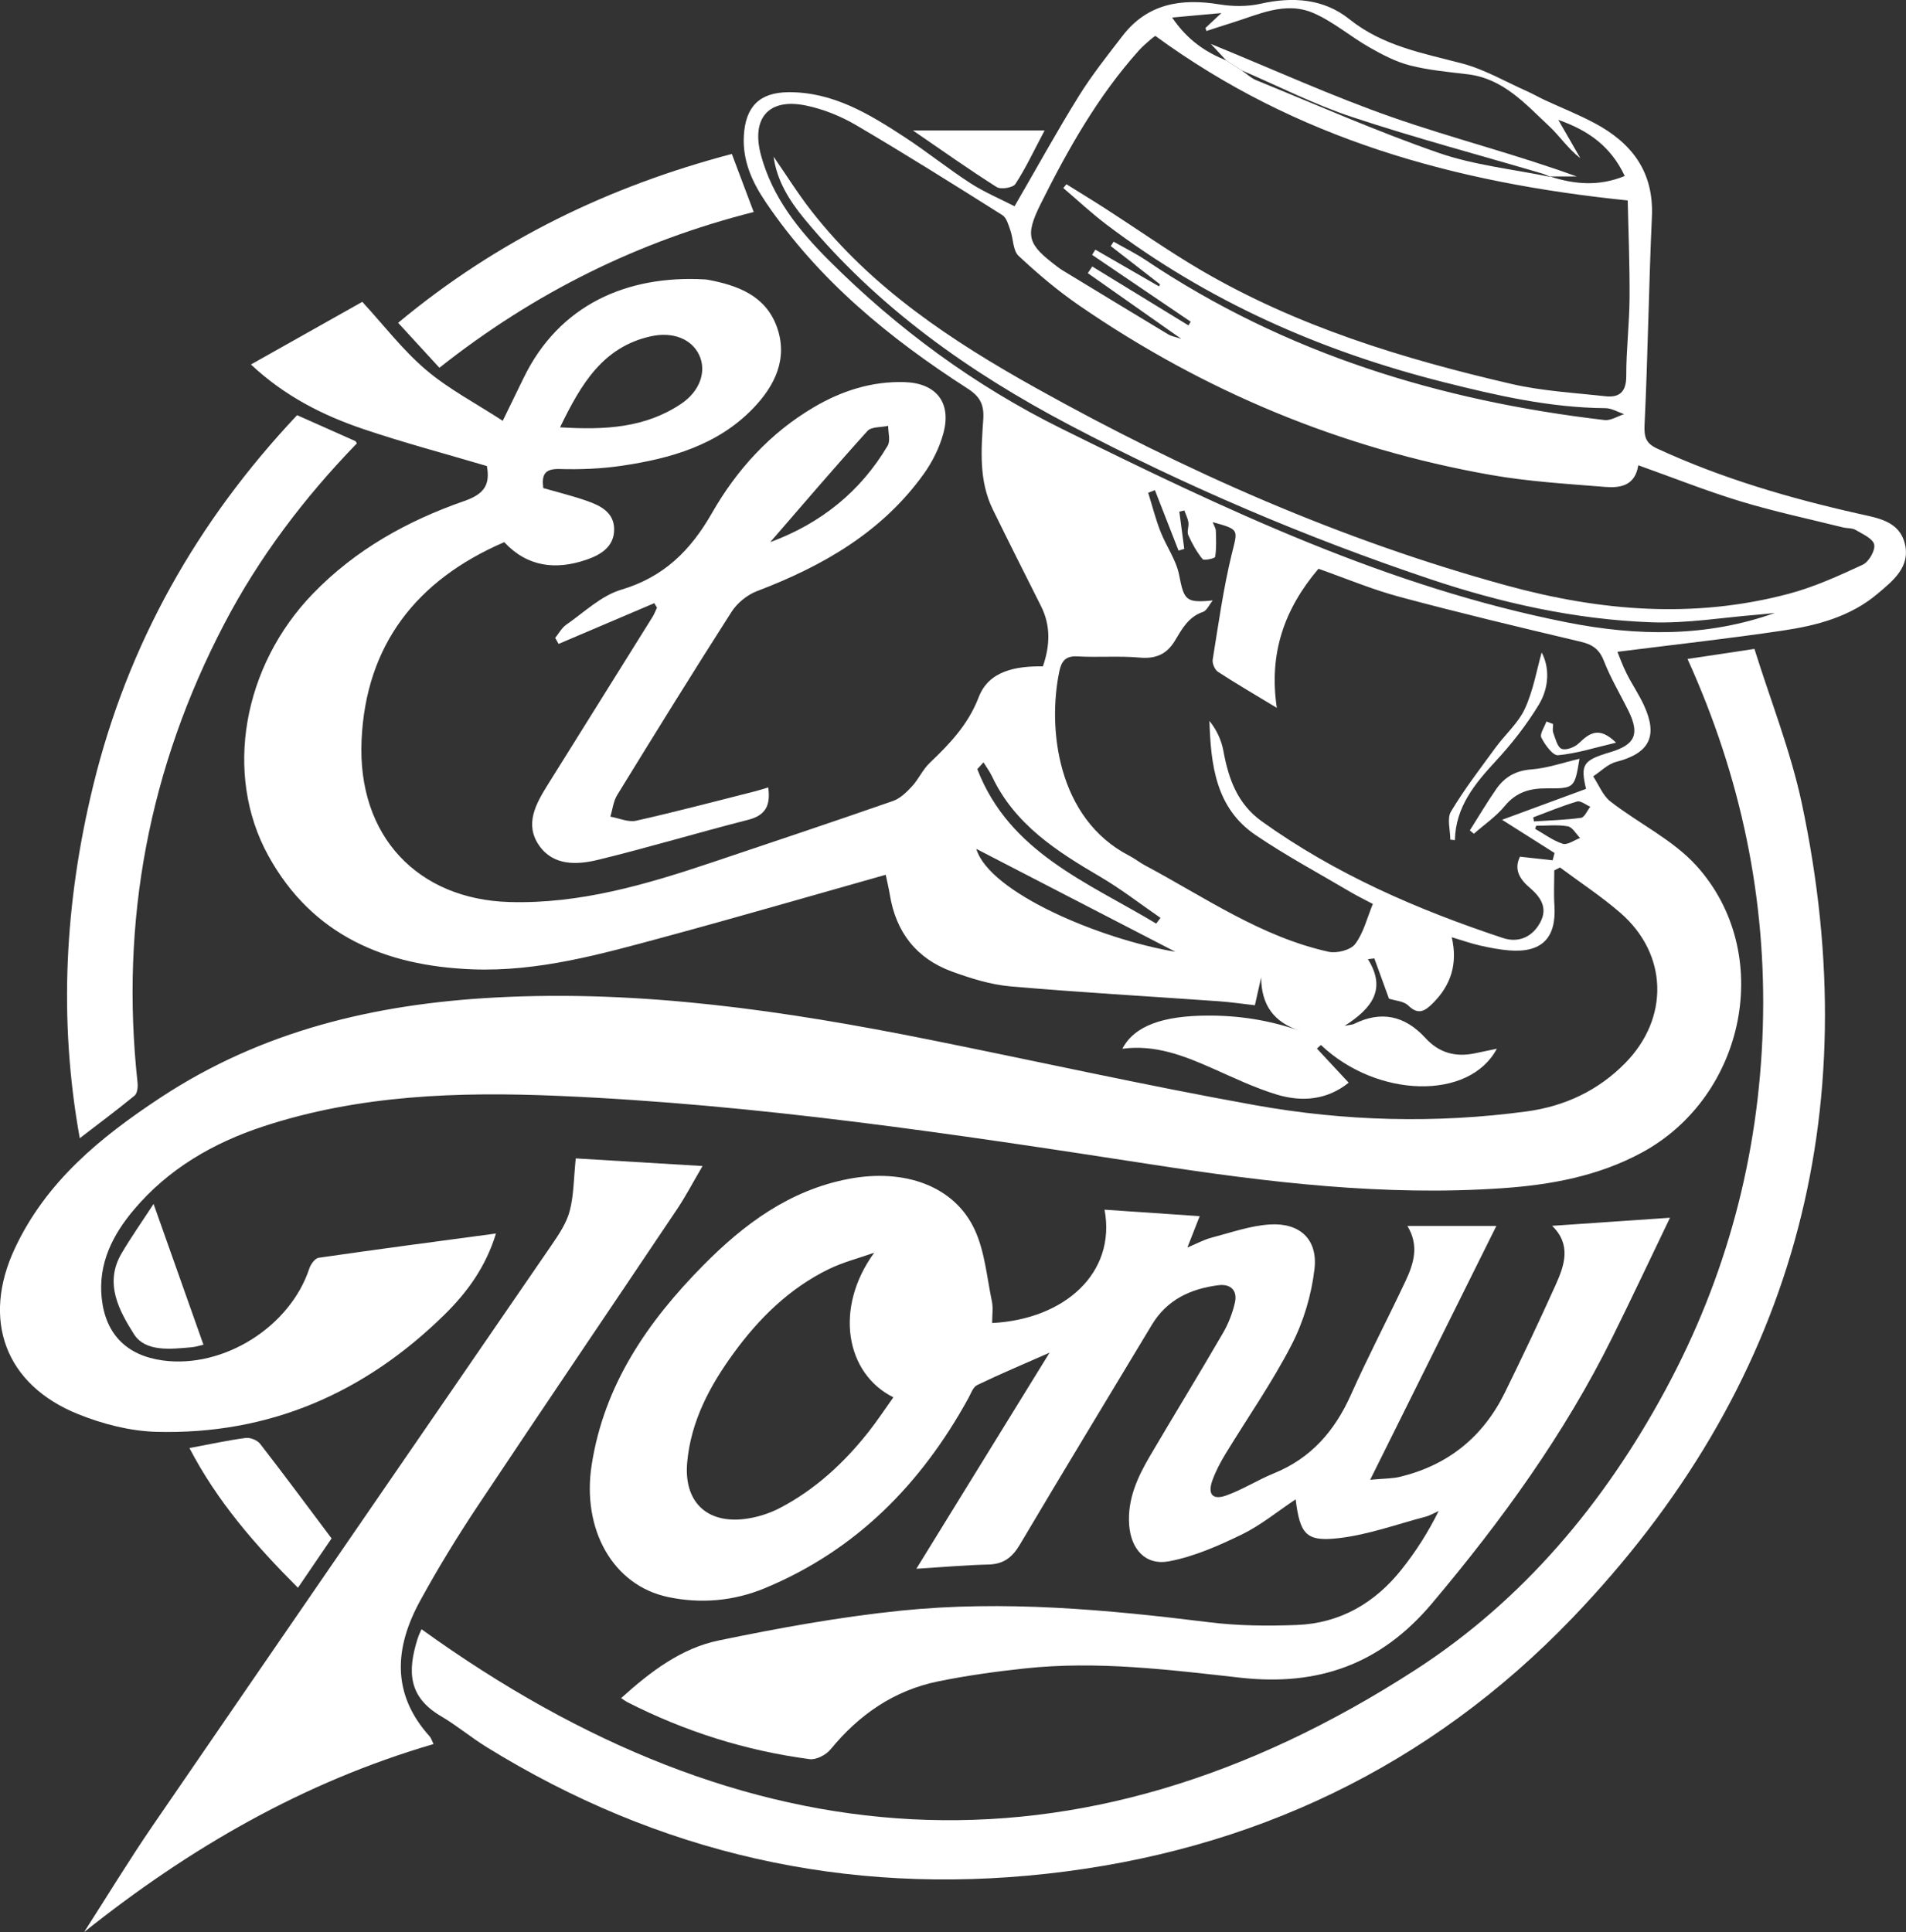
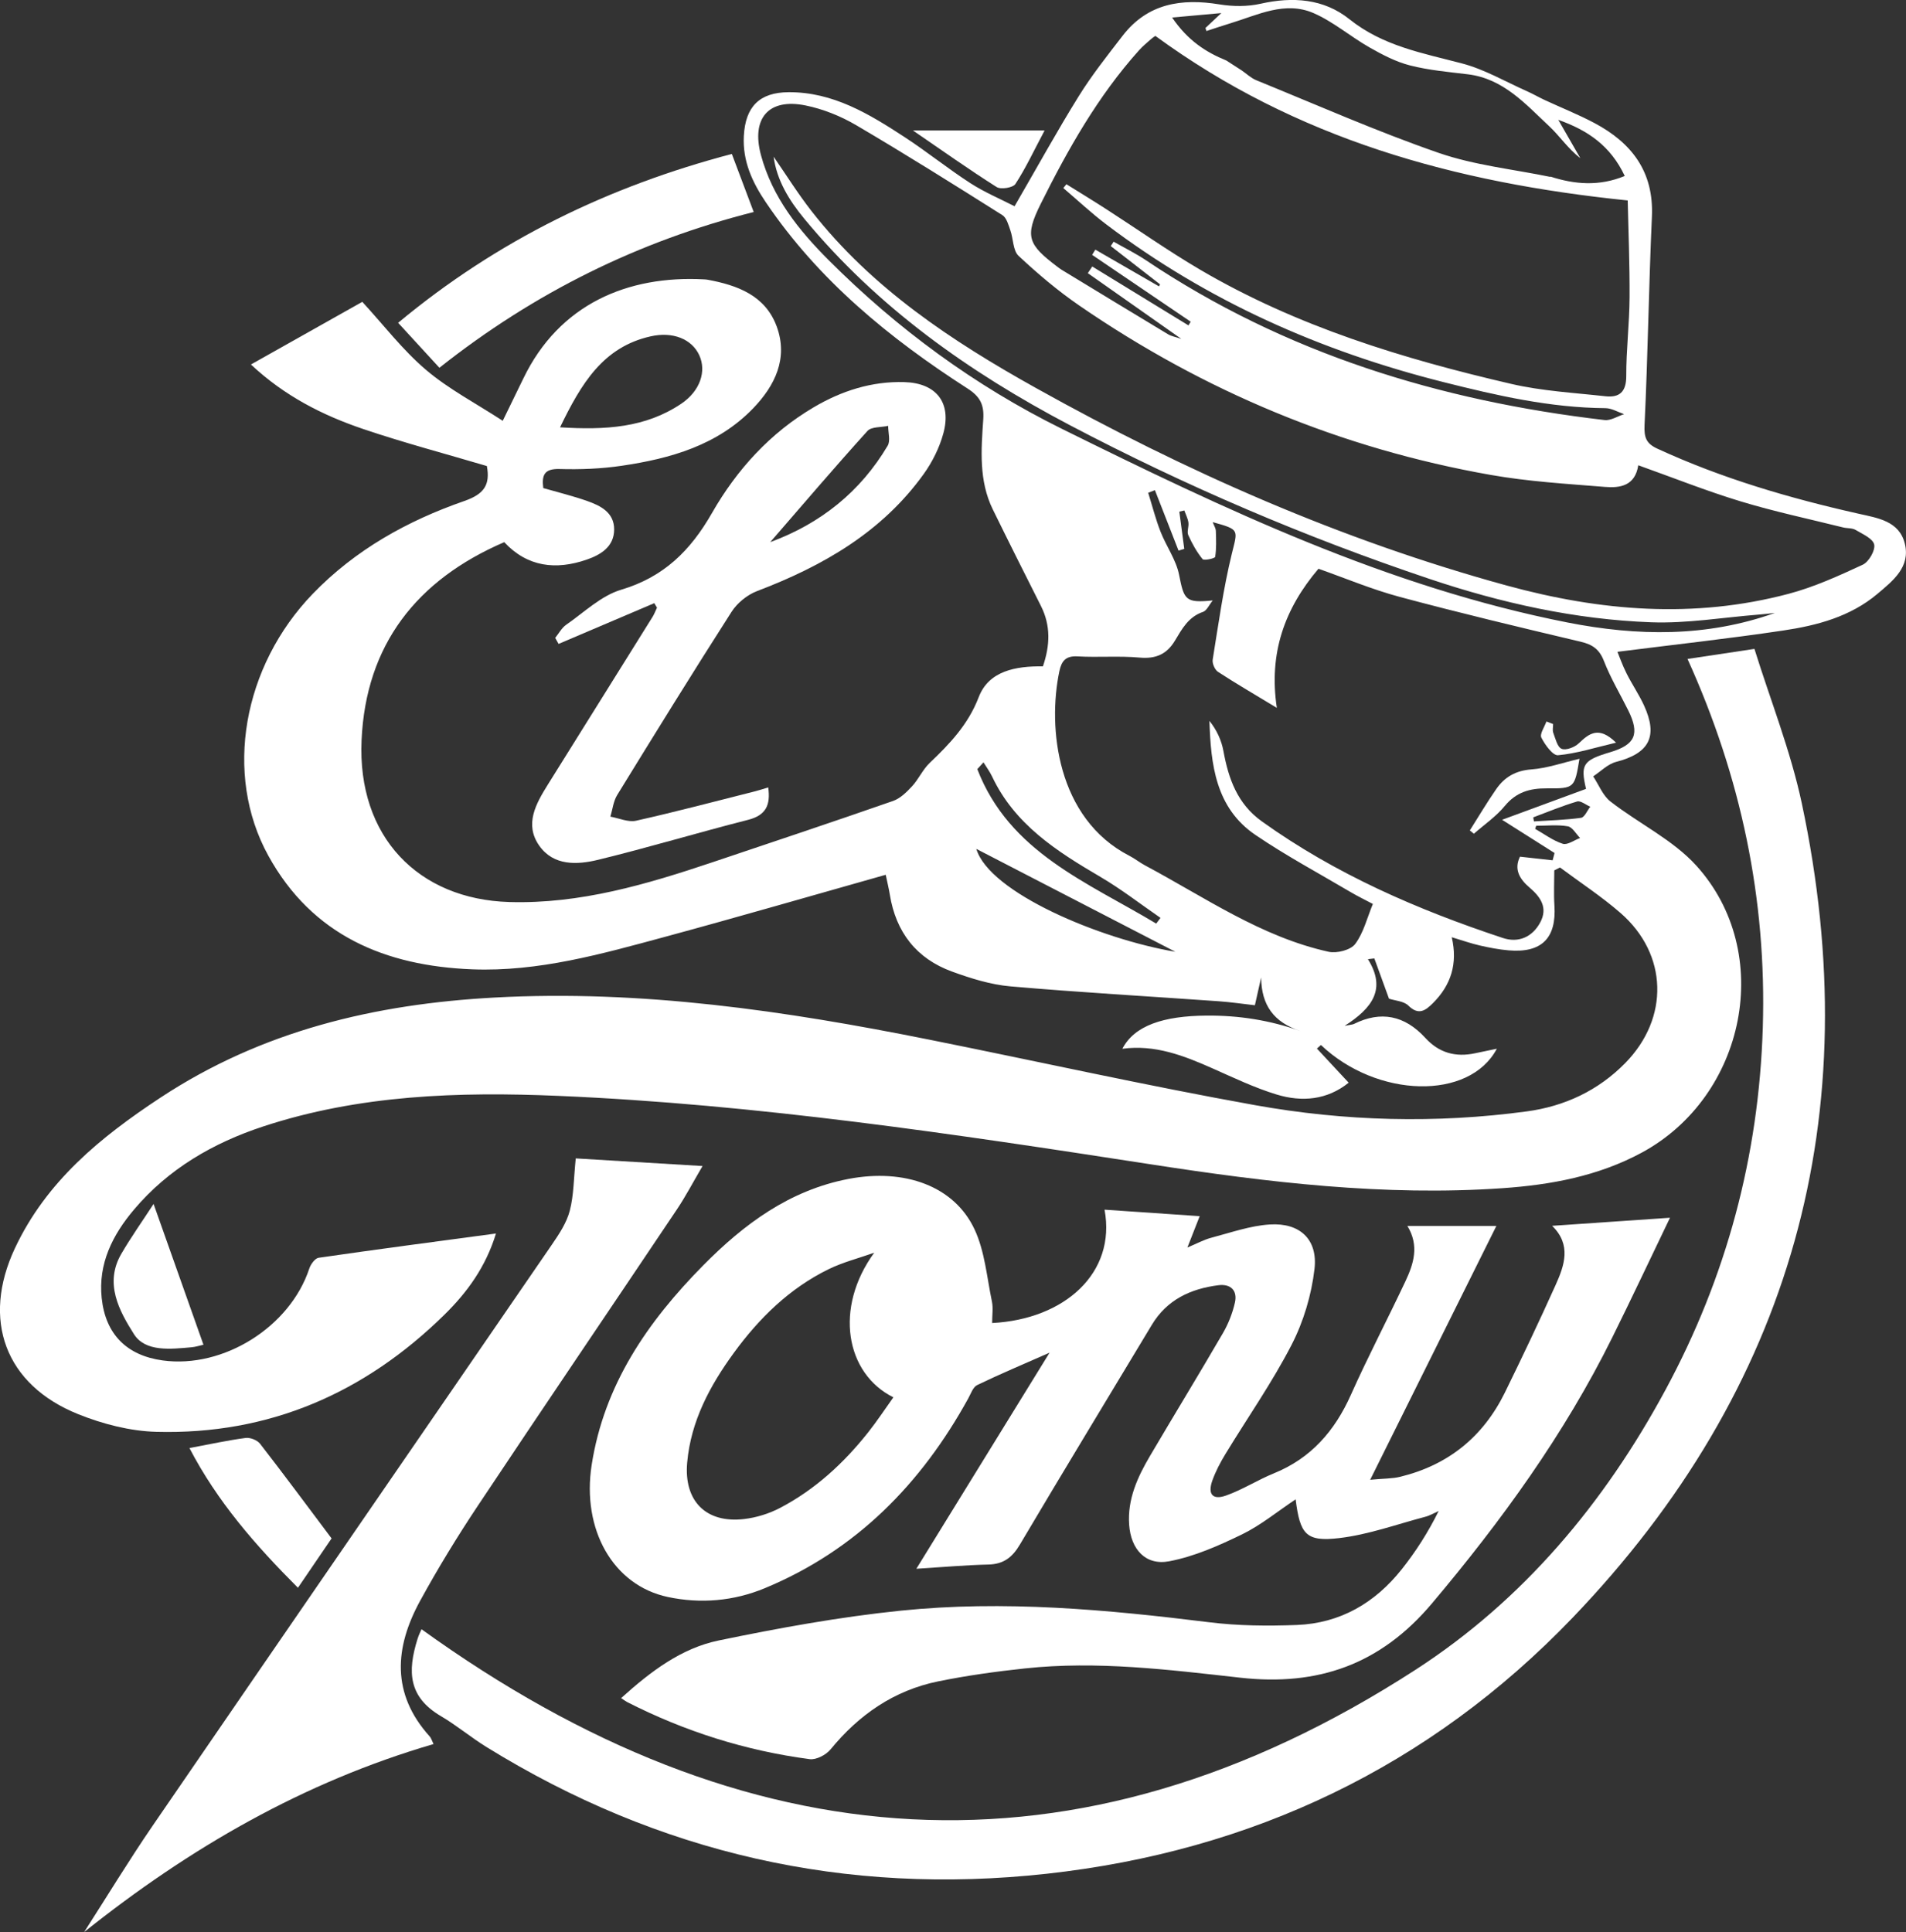
<svg xmlns="http://www.w3.org/2000/svg" id="Layer_1" viewBox="0 0 1036.87 1051">
  <rect x="0" y="0" width="1036.87" height="1051" fill="#333333" stroke="none" />
  <defs>
    <style>
      .cls-1 {
        fill: #fff;
      }

      .cls-2 {
        fill: none;
      }
    </style>
  </defs>
  <path class="cls-1" d="M845.54,473.51c0,6.35-.35,12.72.07,19.05,1.16,17.76-6.93,25.95-24.9,24.42-5.26-.45-10.51-1.46-15.66-2.64-4.78-1.09-9.44-2.75-15.29-4.5,3.35,14.45-.46,26.12-10.26,35.87-4.08,4.06-7.79,6.79-13.37,1.3-2.47-2.43-7.14-2.63-10.51-3.74-2.58-7.08-5.28-14.49-7.97-21.9-1.16.14-2.32.27-3.49.41,10.1,16.2,2.46,26.57-12.67,36.26,3.4-.67,4.32-.66,5.05-1.02q21.89-10.89,38.83,7.58c7.44,8.16,16.47,10.63,27.05,8.37,3.84-.82,7.69-1.61,11.87-2.48-14.96,28.24-65.19,26.93-95.69-2.02-.73.64-1.46,1.29-2.19,1.93,5.65,6.07,11.29,12.14,17.27,18.57-11.69,9.42-25.35,10.62-39.1,6.46-11.99-3.63-23.44-9.14-34.94-14.24-15.61-6.92-31.3-13.07-49.08-10.67,6.52-12.59,22.23-17.89,45.95-18.05,17.42-.11,34.13,2.46,50.93,8.41-14.52-4.79-21.21-14.01-21.38-29.14-1.04,4.64-2.09,9.29-3.4,15.11-6.3-.71-13.04-1.71-19.82-2.19-37.74-2.68-75.52-4.8-113.2-8.09-10.73-.94-21.48-4.32-31.69-8.03-19.41-7.06-30.59-21.45-33.89-41.91-.52-3.2-1.3-6.36-2.22-10.76-40.58,11.44-80.35,23.01-120.33,33.83-34.27,9.27-68.63,19.01-104.63,17.6-47.27-1.84-87.04-18.41-110.94-61.86-24.38-44.34-13.82-103.01,24.22-142.42,23.16-23.99,51.52-39.73,82.46-50.49,10.91-3.8,14.08-8.89,12.24-19-22.45-6.66-45.15-12.65-67.33-20.16-22.06-7.47-42.75-17.95-61.02-35.08,20.94-11.78,41.09-23.12,60.58-34.08,11.61,12.61,21.93,26.18,34.62,36.97,12.4,10.54,27.2,18.24,41.78,27.74,4.59-9.42,7.93-16.21,11.21-23.02,19.54-40.51,56.85-56.15,98.23-53.92.66.04,1.33.07,1.98.19,16.28,3.01,31.44,8.57,37.64,25.49,6.33,17.3-1.01,32.17-12.78,44.41-19.39,20.16-45,27.4-71.61,31.32-11.11,1.64-22.51,2.08-33.75,1.76-8.19-.23-9.8,3.16-8.87,10.37,8.04,2.32,16.07,4.27,23.83,7,7.36,2.59,14.73,6.28,14.73,15.46,0,9.48-7.36,13.86-15.05,16.5-16.62,5.7-32.1,4.03-44.75-9.54-47.78,20.58-75.27,55.94-77.61,107.73-2.37,52.47,30.82,86.57,80.38,88.03,38.5,1.13,74.8-9.63,110.77-21.72,32.69-10.98,65.41-21.91,97.97-33.26,3.93-1.37,7.43-4.83,10.37-8.01,3.57-3.87,5.78-9.07,9.56-12.67,10.97-10.45,20.94-20.84,26.69-35.82,5.49-14.29,20.13-16.91,34.92-16.72,3.86-11.32,4.34-22.08-1.06-32.82-8.8-17.48-17.59-34.96-26.2-52.54-7.65-15.62-6.34-32.42-5.2-48.93.55-7.98-1.66-12.43-8.51-16.83-42.46-27.31-81.11-58.92-109.74-101.29-7.38-10.92-12.73-22.41-11.99-36.14.86-15.92,8.51-23.67,24.28-23.78,24.22-.16,43.84,11.8,63.08,24.36,12.22,7.97,23.62,17.2,35.87,25.12,7.65,4.95,16.19,8.52,24.04,12.56,12.21-21.06,23.04-40.76,34.88-59.82,7.14-11.49,15.61-22.18,23.89-32.91,13.6-17.65,32-20.47,52.74-17.08,7.24,1.18,15.16,1.25,22.28-.35,17.53-3.95,34.41-2.78,48.36,8.4,18.24,14.62,39.84,18.43,61.31,24.08,12.24,3.22,23.59,9.9,35.3,15.1,3.29,1.46,6.41,3.29,9.67,4.8,9.01,4.18,18.28,7.86,27.03,12.51,20.26,10.77,32.36,26.44,31.26,50.88-1.7,37.76-2.19,75.58-4,113.34-.32,6.78.87,10.1,6.92,12.89,35.13,16.21,71.97,26.97,109.59,35.43,10.36,2.33,22.07,3.94,25.09,16.3,3.09,12.66-6.36,20.06-14.82,27.2-14.79,12.5-32.87,17.26-51.29,20.01-29.75,4.44-59.67,7.72-90.24,11.59.99,2.38,2.67,7.19,4.94,11.72,2.96,5.93,6.78,11.46,9.53,17.48,7.74,16.92,2.8,26.04-15.21,30.69-4.53,1.17-8.32,5.17-12.46,7.87,3.08,4.63,5.25,10.44,9.41,13.68,15.38,11.96,33.94,20.78,46.74,34.92,42.74,47.22,27.02,125.46-29.8,156.12-23.58,12.72-49.27,17.47-75.63,19.3-64.38,4.48-127.97-3.19-191.37-12.98-106.96-16.52-213.98-32.61-322.29-37.24-54.24-2.32-108.27-.56-160.52,16.62-27.25,8.96-51.56,23.03-70.32,45.22-11.65,13.77-19.56,29.38-17.59,48.17,2.06,19.69,13.67,31.25,33.2,33.91,33.07,4.51,69.29-18.3,79.72-49.95.77-2.35,3.12-5.62,5.1-5.9,31.74-4.6,63.55-8.78,96.47-13.2-5.55,18.17-15.64,31.98-27.98,44.11-43.47,42.74-95.52,65.42-156.79,63.77-14.24-.38-29.06-4.22-42.38-9.55-39.94-15.99-52.8-51.43-34.54-90.33,17.08-36.38,46.53-60.39,79.16-81.9,55.27-36.43,116.62-50.93,181.77-54.46,79.98-4.33,158.26,7.23,236.21,22.85,59.18,11.86,118.12,25.03,177.51,35.69,48.87,8.77,98.4,10.07,147.79,3.4,20.55-2.78,38.8-11.27,53.56-26.29,24.08-24.5,23.26-59.18-2.53-81.63-10.34-9-21.92-16.56-32.94-24.78-1.05.53-2.09,1.06-3.14,1.6ZM843.54,96.27l-.26-.25c13.36,4.33,26.6,5.45,40.59-.29-7.69-16.28-19.87-24.79-36.15-30.53,4.5,7.83,8.24,14.35,11.99,20.86-6.73-5.17-11.14-11.98-16.89-17.35-12.97-12.12-24.99-25.97-44.35-28.3-10.54-1.27-21.23-2.21-31.46-4.83-7.7-1.97-15.07-5.85-22.05-9.82-10.31-5.87-19.56-13.9-30.31-18.6-15.55-6.81-30.46,1-45.26,5.49-4.39,1.33-8.74,2.82-13.1,4.23-.17-.55-.35-1.11-.52-1.66,2.12-1.99,4.24-3.97,8.65-8.11-10.29.93-17.48,1.58-26.79,2.42,8.54,12.55,18.34,18.82,29.49,23.38,2.77,1.78,5.53,3.57,8.3,5.35,2.66,1.82,5.1,4.2,8.02,5.39,32.98,13.43,65.61,27.88,99.22,39.52,19.47,6.74,40.53,8.88,60.88,13.09ZM659.7,284.01c.73,1.92,1.67,3.33,1.72,4.77.16,4.73.36,9.53-.37,14.15-.13.83-6.1,2.16-6.86,1.22-3.17-3.91-5.7-8.45-7.77-13.07-.85-1.89.4-4.62.07-6.87-.33-2.24-1.45-4.35-2.22-6.52-.9.22-1.81.43-2.71.65.89,6.75,1.79,13.49,2.68,20.24-1.04.32-2.08.63-3.11.95-4.28-10.96-8.57-21.93-12.85-32.89-1.22.47-2.44.94-3.66,1.42,2.19,7.03,4.01,14.21,6.67,21.05,3.11,7.99,8.52,15.38,10.14,23.59,2.71,13.78,3.52,15.4,18.31,13.93-2.01,2.47-3.26,5.54-5.3,6.23-7.96,2.68-11.46,9.32-15.32,15.73-4.4,7.3-10.38,9.92-19.13,9.13-11.2-1.02-22.56-.01-33.81-.66-6.49-.37-8.73,2.57-9.9,8.16-6.41,30.57-1.39,79.99,38.13,100.33,2.94,1.51,5.56,3.65,8.49,5.21,32.53,17.34,63.13,38.89,99.89,46.99,4.46.98,11.96-.94,14.43-4.23,4.57-6.08,6.46-14.17,9.62-21.79-4.33-2.29-8.2-4.15-11.89-6.33-17.41-10.29-35.32-19.88-52.02-31.23-21.63-14.69-24.24-38.24-25-62.03,3.98,4.96,6.55,10.57,7.63,16.46,2.77,15.12,7.61,28.71,20.85,38.19,40.08,28.73,84.69,48.07,131.17,63.47,8.38,2.78,15.99-.43,20.31-8.48,4.27-7.95.22-13.83-5.85-18.99-5.36-4.56-8.57-9.91-5.16-16.77,6.33.7,12.04,1.34,17.76,1.97.35-1.32.69-2.64,1.04-3.97-8.96-5.67-17.92-11.34-28.54-18.07,15.5-5.71,30.52-11.24,45.66-16.81-3.09-13.28-1.69-15.54,13.11-19.94,13.72-4.08,16.25-9.88,9.83-22.82-4.42-8.92-9.6-17.52-13.18-26.76-2.49-6.44-6.21-9.01-12.68-10.54-32.92-7.78-65.83-15.64-98.5-24.4-15.23-4.09-29.89-10.29-44.13-15.29-18.45,21.7-27.13,45.97-22.65,75.67-11.91-7.21-22.13-13.15-32.02-19.6-1.73-1.13-3.2-4.58-2.87-6.65,3.13-19.26,5.78-38.67,10.41-57.59,3.23-13.18,4.4-13.08-10.4-17.19ZM965.54,333.43c-2.93.3-5.86.67-8.8.9-19.48,1.54-39.04,4.89-58.44,4.18-41.33-1.5-81.69-10.5-120.74-23.63-67.38-22.64-132.63-50.49-195.62-83.63-54.9-28.88-104.63-64.13-144.44-112.31-8.32-10.07-14.91-20.89-16.65-33.71,6.79,9.8,13.19,20.09,20.61,29.58,32.79,41.96,76.26,70.68,121.96,96.18,81.38,45.4,166.05,82.84,256.3,107.54,51.12,13.99,101.83,18.11,153.23,4.51,13.91-3.68,27.28-9.77,40.39-15.85,3.29-1.53,6.91-7.78,6.23-10.96-.7-3.27-6.33-5.72-10.13-7.97-1.87-1.1-4.53-.79-6.78-1.35-18.63-4.63-37.45-8.62-55.79-14.19-18.57-5.64-36.67-12.86-55.64-19.63-1.74,11.3-9.99,12.43-18.09,11.78-20.8-1.68-41.75-2.92-62.25-6.54-81.23-14.33-155.81-45.4-223.75-92.12-11.7-8.04-22.66-17.33-33.03-27.03-3.1-2.9-2.83-9.27-4.48-13.92-1.04-2.93-2.03-6.78-4.31-8.22-26.34-16.61-52.72-33.19-79.57-48.95-8.41-4.94-17.99-8.79-27.52-10.73-20.3-4.13-29.63,7.19-24.25,27.06,6.23,23.05,20.61,40.88,36.83,57.1,37.33,37.34,79.43,68.3,126.91,91.78,88.39,43.7,177.25,86.07,275.01,105.32,38.01,7.48,75.69,8.04,112.83-5.2ZM591.78,148.59c.8-1.21,1.61-2.42,2.41-3.62,17.44,10.68,34.89,21.36,52.33,32.04.41-.67.81-1.34,1.22-2.01-17.87-12.12-35.75-24.24-53.62-36.36.58-.95,1.17-1.89,1.75-2.84,11.55,6.66,23.1,13.33,34.65,19.99.18-.37.37-.75.55-1.12-8.94-6.94-17.88-13.88-26.81-20.81.52-.79,1.05-1.58,1.57-2.38,5.9,3.36,12.03,6.38,17.65,10.14,75.6,50.65,159.86,76.43,249.42,86.88,3.37.39,7.07-2.07,10.62-3.21-3.39-1.14-6.76-3.23-10.16-3.26-30.13-.24-59.02-6.85-88.12-14.18-66.83-16.83-128.45-44.14-183.48-85.82-8.11-6.14-15.56-13.14-23.32-19.74.57-.69,1.13-1.38,1.7-2.07,7.25,4.52,14.55,8.96,21.73,13.59,17.01,10.96,33.57,22.66,51,32.89,52.65,30.9,110.36,48.49,169.33,62.15,16.7,3.87,34.09,4.81,51.21,6.71,7.62.84,11.3-2.44,11.28-10.97-.04-14.25,1.71-28.5,1.8-42.75.11-18.44-.67-36.89-1.01-52.8-94.24-9.65-180.38-33.5-256.94-89.5.25-.18-1.15.66-2.37,1.73-2.25,1.96-4.56,3.89-6.55,6.1-22.37,24.94-38.68,53.86-53.49,83.58-8.82,17.71-6.93,22.04,9.03,34.11.79.6,1.59,1.21,2.44,1.73,19.28,11.72,38.56,23.45,57.89,35.08,1.65.99,3.72,1.31,7.15,2.47-17.96-12.63-34.41-24.19-50.86-35.75ZM304.67,232.45c24.77,1.57,46.53.21,65.88-12.79,10.37-6.97,13.88-17.77,9.83-26.48-4.09-8.79-14.37-12.93-26.47-10.2-25.85,5.82-37.72,25.68-49.24,49.48ZM639.41,517.75c-34.71-17.94-71.82-37.12-108.29-55.97,7.08,23.79,67.32,49.08,108.29,55.97ZM628.99,502.42c.78-1.04,1.56-2.08,2.33-3.11-10.9-7.5-21.4-15.68-32.78-22.35-23.7-13.89-46.51-28.45-58.83-54.53-1.28-2.71-3.11-5.16-4.69-7.73-1.12,1.23-2.24,2.46-3.36,3.69,17.44,45.28,60.03,61.61,97.33,84.03ZM834.08,444.62c.13.74.26,1.47.39,2.21,8.55-.56,17.16-.77,25.62-1.95,1.92-.27,3.36-3.94,5.02-6.04-2.42-1.02-5.24-3.41-7.19-2.83-8.09,2.39-15.92,5.67-23.84,8.62ZM835.7,449.2c-.19.56-.39,1.12-.58,1.68,4.98,2.82,9.7,6.42,15.03,8.12,2.55.81,6.24-1.99,9.42-3.15-2.21-2.22-4.16-5.91-6.67-6.35-5.58-.97-11.45-.3-17.2-.3Z" />
  <path class="cls-1" d="M539.77,719.7c39.26-2.02,67.54-27.12,61.11-61.66,16.99,1.16,33.64,2.29,51.76,3.53-2.35,5.98-4.21,10.72-6.7,17.07,5.08-2.12,8.97-4.28,13.14-5.37,10.51-2.76,21.06-6.52,31.76-7.18,16.27-1.01,26.11,8.11,24.25,24.2-1.63,14.1-5.96,28.65-12.46,41.26-10.61,20.59-24.03,39.73-36.09,59.58-2.74,4.51-5.24,9.28-7.01,14.23-2.65,7.41.09,10.79,7.39,8.21,9-3.18,17.21-8.5,26.08-12.1,20.23-8.22,33.11-23.06,41.88-42.69,9.33-20.89,19.99-41.18,29.73-61.9,4.43-9.43,7.56-19.28,1.01-29.99h48.41c-22.86,45.98-45.14,90.79-68.65,138.08,7.5-.7,12.06-.58,16.32-1.62q39.08-9.54,56.93-45.76c9.49-19.36,18.75-38.85,27.6-58.51,4.82-10.7,8.76-21.89-1.86-32.25,21.58-1.48,42.22-2.9,64.11-4.4-10.45,21.72-20.69,43.52-31.39,65.11-26.1,52.69-60.24,99.76-98.09,144.68-28.05,33.3-62.08,45.13-104.23,40.42-38.9-4.34-77.91-9.26-117.19-5.05-15.8,1.69-31.61,3.87-47.17,7.04-24.01,4.9-43.09,18.09-58.58,37.01-2.44,2.98-7.8,5.78-11.36,5.31-34.82-4.59-67.92-15.07-99.24-31.03-.85-.43-1.61-1.04-3.34-2.18,16.18-14.6,32.82-27.17,53.16-31.37,32.72-6.76,65.76-12.79,98.96-16.2,56.08-5.75,112.02-.61,167.82,6.31,15.71,1.95,31.8,2.09,47.65,1.48,23.58-.91,42.56-12,57.08-30.32,7.6-9.58,14.25-19.9,20.08-31.68-2.39,1.06-4.7,2.46-7.2,3.12-15.58,4.11-31.01,9.74-46.88,11.61-18.12,2.13-21.33-2-23.73-21.07-9.9,6.59-18.94,14.08-29.21,19.07-12.62,6.14-25.9,12.01-39.54,14.61-12.93,2.46-20.88-6.54-21.82-19.87-.98-13.96,4.6-25.97,11.39-37.51,13.13-22.3,26.64-44.38,39.64-66.75,2.95-5.07,5.19-10.8,6.5-16.52,1.53-6.66-2.31-10.36-8.99-9.51-15.1,1.92-27.98,7.87-36.21,21.57-23.94,39.83-48.09,79.53-71.77,119.51-4.14,7-8.91,10.67-17.14,10.86-12.25.29-24.48,1.39-39.18,2.3,24.37-39.54,47.88-77.67,72.46-117.54-14.43,6.36-27.05,11.67-39.36,17.61-2.27,1.09-3.45,4.68-4.87,7.27-25.59,46.5-60.94,82.58-110.6,103.2-17.01,7.07-35.01,8.6-52.83,4.81-29.91-6.36-46.86-36.82-41.44-71.77,6.78-43.71,30.46-77.98,60.58-108.51,22.21-22.52,47.07-41,79.13-47.13,30.65-5.86,57.64,3.93,68.62,27.5,5.57,11.95,6.67,26.03,9.43,39.22.72,3.46.11,7.2.11,11.65ZM475.58,681.46c-8.29,2.94-16.94,5.12-24.79,8.95-21.32,10.41-37.91,26.76-51.64,45.61-12.92,17.74-23.33,37.02-25.33,59.64-1.84,20.77,10.15,33.08,30.91,30.68,6.74-.78,13.71-2.95,19.72-6.11,19.03-10,34.6-24.34,47.89-41.13,4.78-6.04,9.03-12.51,13.66-18.98-26.07-12.97-32.31-48.68-10.42-78.67Z" />
  <path class="cls-1" d="M918.01,358.46c12.07-1.81,22.77-3.42,36.41-5.47,8.68,27.88,19.67,55.41,25.76,83.99,36.03,169.34-5.02,318.33-124.81,443.16-77.56,80.83-174.22,126.85-286,139.15-109.39,12.04-211.1-11.07-304.77-68.98-8.46-5.23-16.16-11.71-24.72-16.75-17.56-10.34-18.43-24.02-12.69-42.18.69-2.19,1.76-4.27,2.12-5.11,175.58,126.66,355.79,141.64,540.69,22.08,58.63-37.91,102.78-90.7,136.02-152.27,33.23-61.54,50.81-127.27,52.95-197.16,2.14-69.79-11.89-136.37-40.96-200.47Z" />
  <path class="cls-1" d="M313.21,630.15c20.34,1.22,43.41,2.61,68.98,4.15-5.27,8.97-9.19,16.51-13.9,23.53-36.04,53.75-72.41,107.28-108.27,161.16-11.2,16.82-21.79,34.13-31.49,51.86-13.86,25.36-15.76,50.5,5.22,73.73.82.91,1.16,2.25,2.1,4.15-70.78,20.68-132.77,56.54-190.09,102.29,12.45-19.38,24.42-39.09,37.44-58.09,72.25-105.4,144.78-210.6,217.08-315.95,3.91-5.7,7.97-11.83,9.68-18.36,2.21-8.47,2.13-17.54,3.25-28.45Z" />
  <path class="cls-1" d="M355.94,328.11c-17.36,7.39-34.71,14.78-52.07,22.17-.61-1.09-1.23-2.18-1.84-3.28,1.97-2.42,3.53-5.45,6-7.16,9.75-6.76,18.99-15.79,29.89-19.04,23.2-6.91,37.71-21.28,49.42-41.76,13.43-23.49,31.6-43.53,55.4-57.53,15.16-8.92,31.49-14.17,49.24-13.65,17.31.5,25.76,11.1,21.23,27.82-2.11,7.8-5.97,15.57-10.7,22.16-22.76,31.7-54.99,50.12-90.69,63.71-5.32,2.03-10.76,6.45-13.83,11.24-21.13,32.98-41.72,66.31-62.23,99.68-2.09,3.4-2.51,7.82-3.71,11.77,4.68.82,9.71,3.17,13.99,2.21,21.67-4.85,43.15-10.55,64.69-15.98,2.23-.56,4.41-1.3,7.19-2.13,1.3,9.41-1.05,15.12-10.96,17.64-27.28,6.93-54.26,15.09-81.6,21.74-11.35,2.76-24.18,3.39-31.97-7.64-8.23-11.64-1.86-22.84,4.62-33.24,18.96-30.42,37.99-60.81,56.96-91.23.98-1.58,1.63-3.36,2.44-5.05-.49-.82-.98-1.64-1.47-2.46ZM419.02,294.91c27.57-10.18,49.08-27.51,63.87-52.44,1.61-2.71.26-7.17.28-10.81-3.83.86-9.12.4-11.27,2.77-17.96,19.86-35.34,40.25-52.89,60.48Z" />
-   <path class="cls-1" d="M161.59,225.84c11.21,4.98,21.47,9.53,31.72,14.11.24.11.36.51.83,1.23-28.46,29.37-53.12,61.79-72.15,98.22-40.95,78.4-56.72,161.61-47.16,249.61.25,2.3-.13,5.75-1.61,6.97-9.39,7.73-19.17,14.99-29.83,23.18-11.74-65.08-8.05-128.85,7.34-191.94,18.73-76.79,56.37-143.48,110.87-201.36Z" />
  <path class="cls-1" d="M398.12,83.74c4.29,11.38,7.98,21.19,11.9,31.59-62.44,15.8-119.14,43.68-170.98,84.73-7.3-7.95-14.55-15.85-22.46-24.46,54.31-45.18,114.87-74.3,181.54-91.86Z" />
  <path class="cls-1" d="M103.06,787.71c11.09-2.07,20.77-4.2,30.56-5.49,2.49-.33,6.33,1.18,7.86,3.16,12.95,16.67,25.5,33.65,38.9,51.49-5.35,7.85-11.59,17.01-18.3,26.85-23.23-23.24-43.91-46.95-59.02-76Z" />
  <path class="cls-1" d="M110.69,731.5c-1.99.44-4.22,1.19-6.5,1.39-11.34,1-25.14,2.67-31.35-7.18-7.92-12.56-16.24-27.55-6.82-43.69,5.25-8.99,11.29-17.52,17.53-27.1,9.45,26.66,18.12,51.15,27.13,76.58Z" />
  <path class="cls-1" d="M496.64,70.98h71.62c-6.01,11.33-10.33,20.63-15.89,29.12-1.33,2.04-7.9,3.1-10.19,1.65-15.02-9.5-29.53-19.81-45.54-30.77Z" />
  <path class="cls-2" d="M659.7,284.01c14.81,4.11,13.63,4.01,10.4,17.19-4.63,18.92-7.28,38.33-10.41,57.59-.34,2.07,1.14,5.52,2.87,6.65,9.89,6.45,20.11,12.39,32.02,19.6-4.47-29.71,4.2-53.97,22.65-75.67,14.24,5.01,28.9,11.21,44.13,15.29,32.67,8.77,65.58,16.63,98.5,24.4,6.47,1.53,10.19,4.1,12.68,10.54,3.57,9.24,8.76,17.85,13.18,26.76,6.41,12.94,3.89,18.75-9.83,22.82-14.81,4.4-16.2,6.67-13.11,19.94-15.14,5.58-30.17,11.11-45.66,16.81,10.63,6.73,19.59,12.4,28.54,18.07-.35,1.32-.69,2.64-1.04,3.97-5.72-.63-11.44-1.27-17.76-1.97-3.41,6.86-.2,12.21,5.16,16.77,6.07,5.16,10.12,11.04,5.85,18.99-4.32,8.04-11.93,11.25-20.31,8.48-46.47-15.4-91.09-34.74-131.17-63.47-13.23-9.48-18.07-23.08-20.85-38.19-1.08-5.89-3.65-11.5-7.63-16.46.77,23.79,3.37,47.34,25,62.03,16.71,11.34,34.61,20.93,52.02,31.23,3.69,2.18,7.56,4.04,11.89,6.33-3.16,7.62-5.05,15.71-9.62,21.79-2.48,3.29-9.98,5.21-14.43,4.23-36.76-8.1-67.36-29.65-99.89-46.99-2.92-1.56-5.54-3.69-8.49-5.21-39.52-20.35-44.55-69.77-38.13-100.33,1.17-5.59,3.41-8.53,9.9-8.16,11.25.65,22.62-.36,33.81.66,8.74.79,14.73-1.82,19.13-9.13,3.86-6.41,7.36-13.04,15.32-15.73,2.05-.69,3.29-3.76,5.3-6.23-14.8,1.47-15.6-.14-18.31-13.93-1.62-8.2-7.03-15.6-10.14-23.59-2.66-6.85-4.48-14.02-6.67-21.05,1.22-.47,2.44-.94,3.66-1.42,4.28,10.96,8.57,21.93,12.85,32.89,1.04-.32,2.08-.63,3.11-.95-.89-6.75-1.79-13.49-2.68-20.24.9-.22,1.81-.43,2.71-.65.77,2.17,1.89,4.29,2.22,6.52.33,2.25-.92,4.98-.07,6.87,2.07,4.62,4.6,9.16,7.77,13.07.76.94,6.73-.39,6.86-1.22.74-4.62.54-9.42.37-14.15-.05-1.44-1-2.84-1.72-4.77ZM799.59,451.73c.73.61,1.46,1.21,2.19,1.82,5.68-5,12.11-9.37,16.85-15.14,6.19-7.52,13.63-9.62,22.79-9.55,15.16.11,15.16-.16,17.82-16.1-8.93,2.08-17.48,5.14-26.2,5.79-8.56.64-14.57,4.19-19.1,10.72-5.06,7.29-9.59,14.96-14.35,22.46ZM788.98,456.74c.83.09,1.66.18,2.49.27.4-18.13,10.8-30.64,22.26-43.04,8.69-9.4,16.75-19.69,23.38-30.62,5.79-9.55,5.84-20.47,1.56-28.42-2.65,9.33-4.53,20.57-9.12,30.56-3.62,7.88-10.77,14.08-16.03,21.26-8.33,11.4-16.98,22.64-24.19,34.72-2.27,3.8-.35,10.1-.35,15.26ZM844.9,393.88c-1.21-.47-2.42-.94-3.63-1.41-1.04,2.99-3.75,6.81-2.76,8.78,1.97,3.92,6.25,9.84,9.09,9.58,10.02-.91,19.83-4.08,31.56-6.83-9.39-9.19-14.59-5.09-20.32.38-2.22,2.12-6.92,3.93-9.3,2.96-2.33-.94-3.34-5.54-4.54-8.68-.53-1.4-.09-3.17-.09-4.78Z" />
  <path class="cls-2" d="M965.54,333.43c-37.13,13.23-74.82,12.68-112.83,5.2-97.76-19.24-186.62-61.62-275.01-105.32-47.48-23.47-89.58-54.44-126.91-91.78-16.22-16.22-30.6-34.05-36.83-57.1-5.37-19.87,3.95-31.19,24.25-27.06,9.53,1.94,19.11,5.79,27.52,10.73,26.85,15.77,53.23,32.34,79.57,48.95,2.28,1.43,3.27,5.29,4.31,8.22,1.65,4.65,1.38,11.01,4.48,13.92,10.37,9.71,21.33,18.99,33.03,27.03,67.94,46.72,142.52,77.79,223.75,92.12,20.5,3.62,41.46,4.86,62.25,6.54,8.09.65,16.34-.48,18.09-11.78,18.97,6.77,37.06,13.99,55.64,19.63,18.34,5.57,37.17,9.55,55.79,14.19,2.25.56,4.91.25,6.78,1.35,3.8,2.24,9.43,4.7,10.13,7.97.68,3.19-2.94,9.43-6.23,10.96-13.11,6.08-26.48,12.17-40.39,15.85-51.4,13.61-102.11,9.48-153.23-4.51-90.26-24.7-174.93-62.13-256.3-107.54-45.7-25.5-89.17-54.22-121.96-96.18-7.42-9.49-13.82-19.78-20.61-29.58,1.74,12.83,8.33,23.64,16.65,33.71,39.8,48.18,89.54,83.43,144.44,112.31,62.99,33.14,128.24,60.99,195.62,83.63,39.06,13.12,79.41,22.12,120.74,23.63,19.41.71,38.96-2.64,58.44-4.18,2.94-.23,5.87-.6,8.8-.9Z" />
  <path class="cls-2" d="M591.78,148.59c16.45,11.56,32.89,23.12,50.86,35.75-3.43-1.16-5.49-1.47-7.15-2.47-19.33-11.63-38.61-23.36-57.89-35.08-.85-.52-1.64-1.13-2.44-1.73-15.96-12.07-17.85-16.4-9.03-34.11,14.8-29.72,31.11-58.64,53.49-83.58,1.99-2.21,4.3-4.14,6.55-6.1,1.22-1.06,2.62-1.9,2.37-1.73,76.56,56,162.7,79.84,256.94,89.5.34,15.91,1.12,34.36,1.01,52.8-.09,14.25-1.83,28.5-1.8,42.75.02,8.53-3.66,11.81-11.28,10.97-17.12-1.89-34.51-2.84-51.21-6.71-58.97-13.66-116.69-31.25-169.33-62.15-17.43-10.23-34-21.93-51-32.89-7.18-4.63-14.48-9.07-21.73-13.59-.57.69-1.13,1.38-1.7,2.07,7.76,6.6,15.21,13.6,23.32,19.74,55.02,41.68,116.64,68.99,183.48,85.82,29.1,7.33,57.99,13.94,88.12,14.18,3.39.03,6.77,2.12,10.16,3.26-3.55,1.13-7.25,3.6-10.62,3.21-89.56-10.45-173.82-36.23-249.42-86.88-5.62-3.77-11.76-6.78-17.65-10.14-.52.79-1.05,1.58-1.57,2.38,8.94,6.94,17.88,13.88,26.81,20.81-.18.37-.37.75-.55,1.12-11.55-6.66-23.1-13.33-34.65-19.99-.58.95-1.17,1.89-1.75,2.84,17.87,12.12,35.75,24.24,53.62,36.36-.41.67-.81,1.34-1.22,2.01-17.44-10.68-34.89-21.36-52.33-32.04-.8,1.21-1.61,2.42-2.41,3.62Z" />
  <path class="cls-2" d="M667.13,32.92c-11.16-4.55-20.95-10.83-29.49-23.38,9.31-.84,16.49-1.49,26.79-2.42-4.41,4.14-6.53,6.12-8.65,8.11.17.55.35,1.11.52,1.66,4.37-1.42,8.71-2.9,13.1-4.23,14.8-4.5,29.71-12.3,45.26-5.49,10.75,4.71,20.01,12.74,30.31,18.6,6.98,3.97,14.35,7.85,22.05,9.82,10.23,2.62,20.92,3.56,31.46,4.83,19.36,2.34,31.39,16.19,44.35,28.3,5.75,5.37,10.16,12.17,16.89,17.35-3.74-6.52-7.49-13.03-11.99-20.86,16.28,5.74,28.46,14.25,36.15,30.53-13.99,5.73-27.24,4.61-40.6.29,4.82,0,9.65,0,14.47,0-33.53-12.21-67.45-20.71-100.32-32.2-32.71-11.44-64.38-25.88-98.74-39.92,4,4.28,6.22,6.65,8.44,9.03Z" />
  <path class="cls-2" d="M304.67,232.45c11.52-23.8,23.39-43.66,49.24-49.48,12.1-2.72,22.38,1.42,26.47,10.2,4.05,8.71.53,19.51-9.83,26.48-19.35,13-41.11,14.36-65.88,12.79Z" />
-   <path class="cls-1" d="M667.13,32.92c-2.22-2.38-4.44-4.75-8.44-9.03,34.36,14.04,66.02,28.48,98.74,39.92,32.87,11.49,66.79,20,100.32,32.2-4.82,0-9.65,0-14.47,0,0,0,.26.25.26.25-1.51-.62-2.97-1.38-4.52-1.84-34.51-10.16-69.31-19.43-103.43-30.74-20.6-6.83-40.14-16.84-60.16-25.42-2.77-1.78-5.53-3.57-8.3-5.35Z" />
  <path class="cls-2" d="M639.41,517.75c-40.96-6.89-101.2-32.18-108.29-55.97,36.47,18.85,73.58,38.03,108.29,55.97Z" />
  <path class="cls-2" d="M628.99,502.42c-37.3-22.42-79.88-38.74-97.33-84.03,1.12-1.23,2.24-2.46,3.36-3.69,1.58,2.57,3.41,5.02,4.69,7.73,12.32,26.08,35.13,40.64,58.83,54.53,11.38,6.67,21.88,14.85,32.78,22.35-.78,1.04-1.56,2.08-2.33,3.11Z" />
  <path class="cls-2" d="M675.43,38.27c20.02,8.58,39.56,18.59,60.16,25.42,34.12,11.32,68.93,20.58,103.43,30.74,1.55.46,3.02,1.22,4.52,1.84-20.34-4.21-41.41-6.34-60.88-13.09-33.61-11.64-66.24-26.09-99.22-39.52-2.92-1.19-5.36-3.56-8.02-5.39Z" />
  <path class="cls-2" d="M834.08,444.62c7.92-2.95,15.75-6.23,23.84-8.62,1.95-.58,4.77,1.81,7.19,2.83-1.66,2.1-3.11,5.77-5.02,6.04-8.47,1.19-17.07,1.39-25.62,1.95-.13-.74-.26-1.47-.39-2.21Z" />
  <path class="cls-2" d="M835.7,449.2c5.75,0,11.62-.67,17.2.3,2.52.44,4.47,4.13,6.67,6.35-3.18,1.16-6.87,3.97-9.42,3.15-5.33-1.7-10.06-5.3-15.03-8.12.19-.56.39-1.12.58-1.68Z" />
  <path class="cls-2" d="M475.58,681.46c-21.89,29.99-15.65,65.7,10.42,78.67-4.63,6.47-8.88,12.93-13.66,18.98-13.29,16.79-28.86,31.14-47.89,41.13-6.01,3.16-12.98,5.32-19.72,6.11-20.76,2.41-32.75-9.91-30.91-30.68,2-22.62,12.41-41.9,25.33-59.64,13.73-18.85,30.32-35.2,51.64-45.61,7.85-3.83,16.5-6.02,24.79-8.95Z" />
  <path class="cls-2" d="M419.02,294.91c17.55-20.23,34.93-40.61,52.89-60.48,2.15-2.38,7.43-1.92,11.27-2.77-.02,3.65,1.32,8.11-.28,10.81-14.79,24.93-36.3,42.26-63.87,52.44Z" />
  <path class="cls-1" d="M799.59,451.73c4.76-7.5,9.28-15.17,14.35-22.46,4.53-6.53,10.54-10.08,19.1-10.72,8.73-.65,17.27-3.71,26.2-5.79-2.66,15.94-2.66,16.2-17.82,16.1-9.16-.06-16.6,2.03-22.79,9.55-4.74,5.77-11.17,10.14-16.85,15.14-.73-.61-1.46-1.21-2.19-1.82Z" />
-   <path class="cls-1" d="M788.98,456.74c0-5.16-1.92-11.46.35-15.26,7.21-12.08,15.86-23.32,24.19-34.72,5.25-7.19,12.41-13.39,16.03-21.26,4.59-9.99,6.47-21.24,9.12-30.56,4.27,7.95,4.23,18.87-1.56,28.42-6.63,10.93-14.68,21.22-23.38,30.62-11.46,12.4-21.86,24.91-22.26,43.04-.83-.09-1.66-.18-2.49-.27Z" />
  <path class="cls-1" d="M844.9,393.88c0,1.6-.44,3.38.09,4.78,1.19,3.14,2.21,7.74,4.54,8.68,2.39.97,7.08-.84,9.3-2.96,5.73-5.47,10.93-9.57,20.32-.38-11.73,2.75-21.54,5.92-31.56,6.83-2.84.26-7.12-5.66-9.09-9.58-.99-1.96,1.72-5.79,2.76-8.78,1.21.47,2.42.94,3.63,1.41Z" />
</svg>